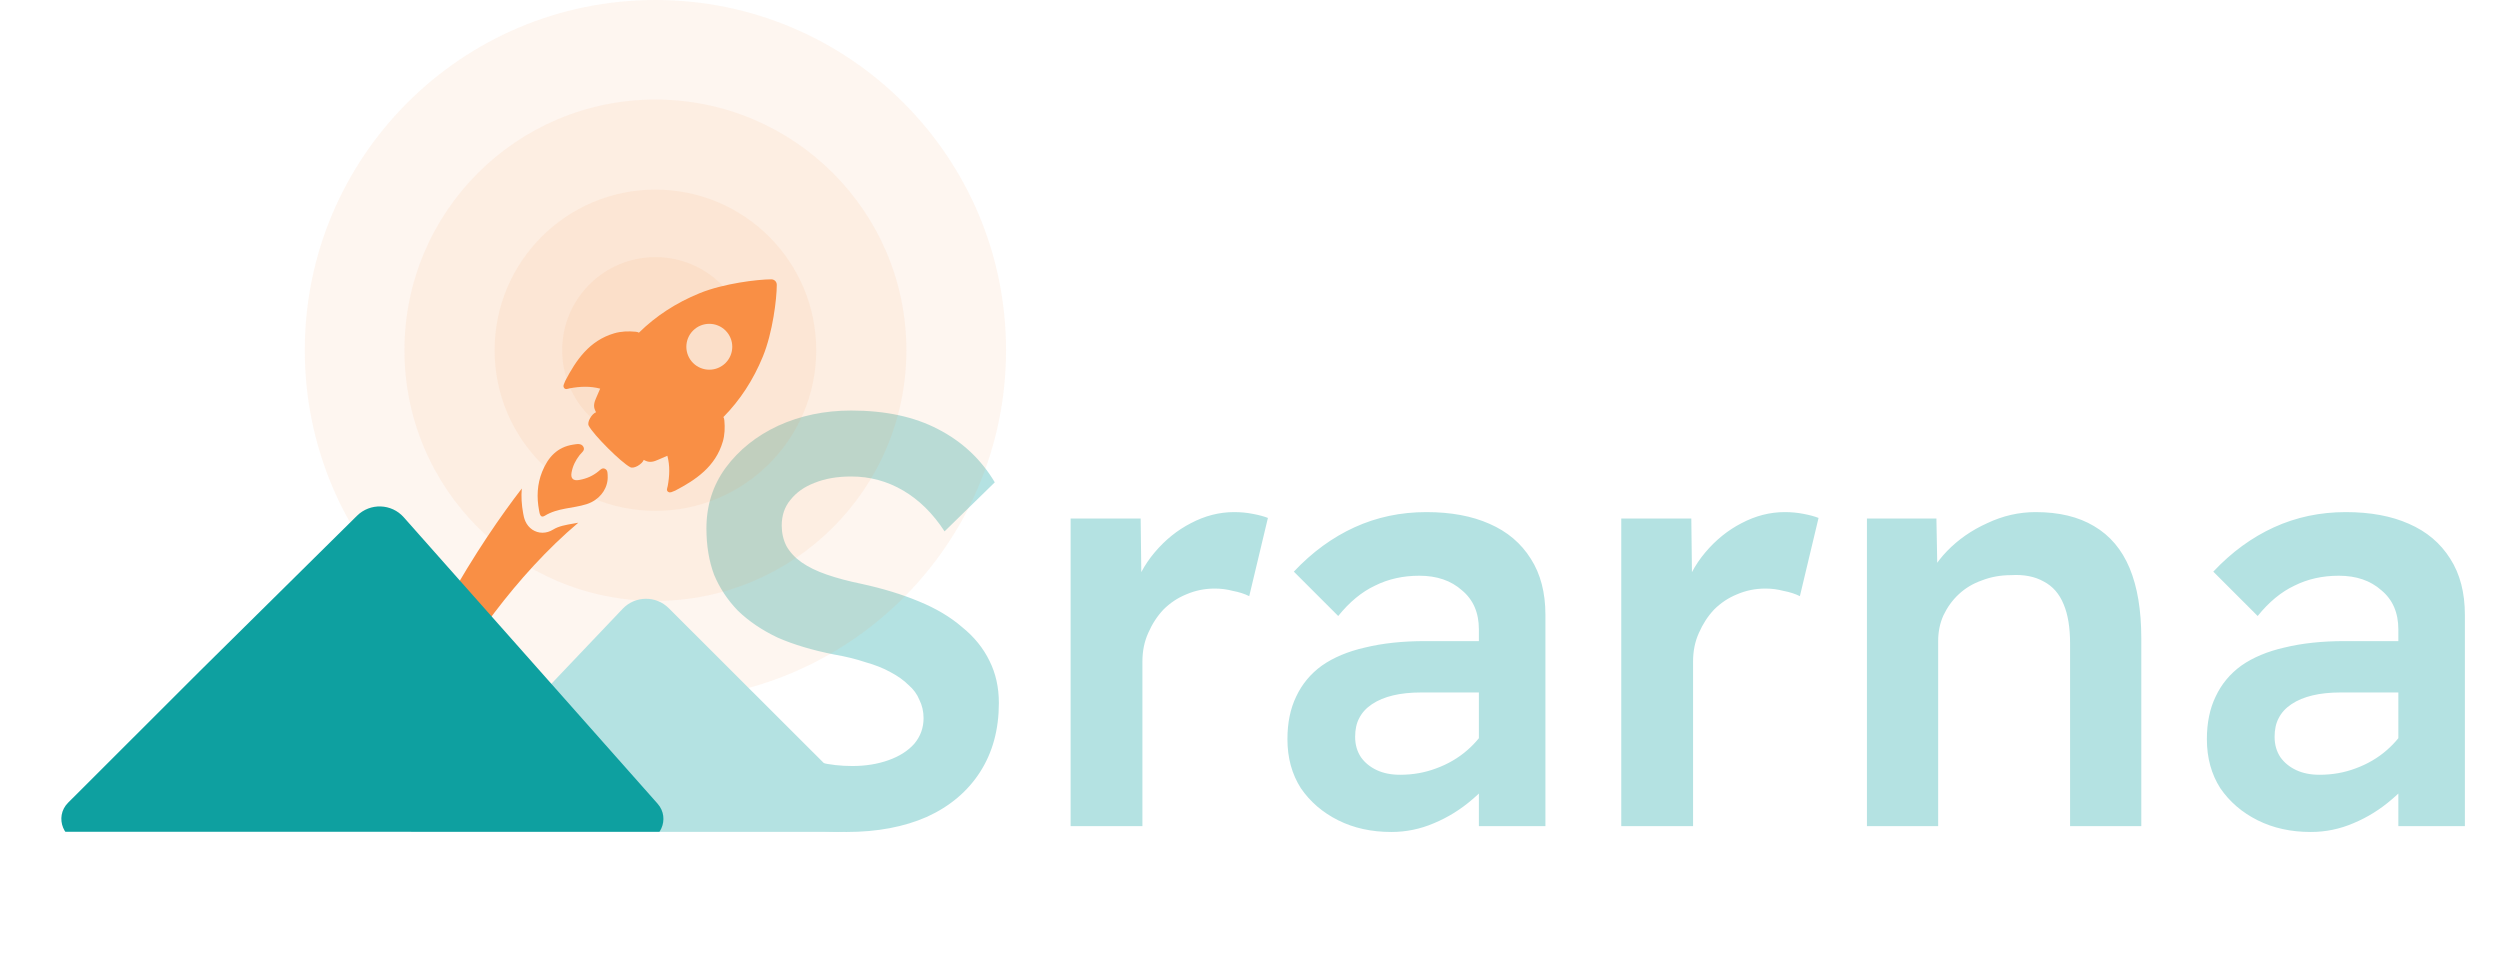
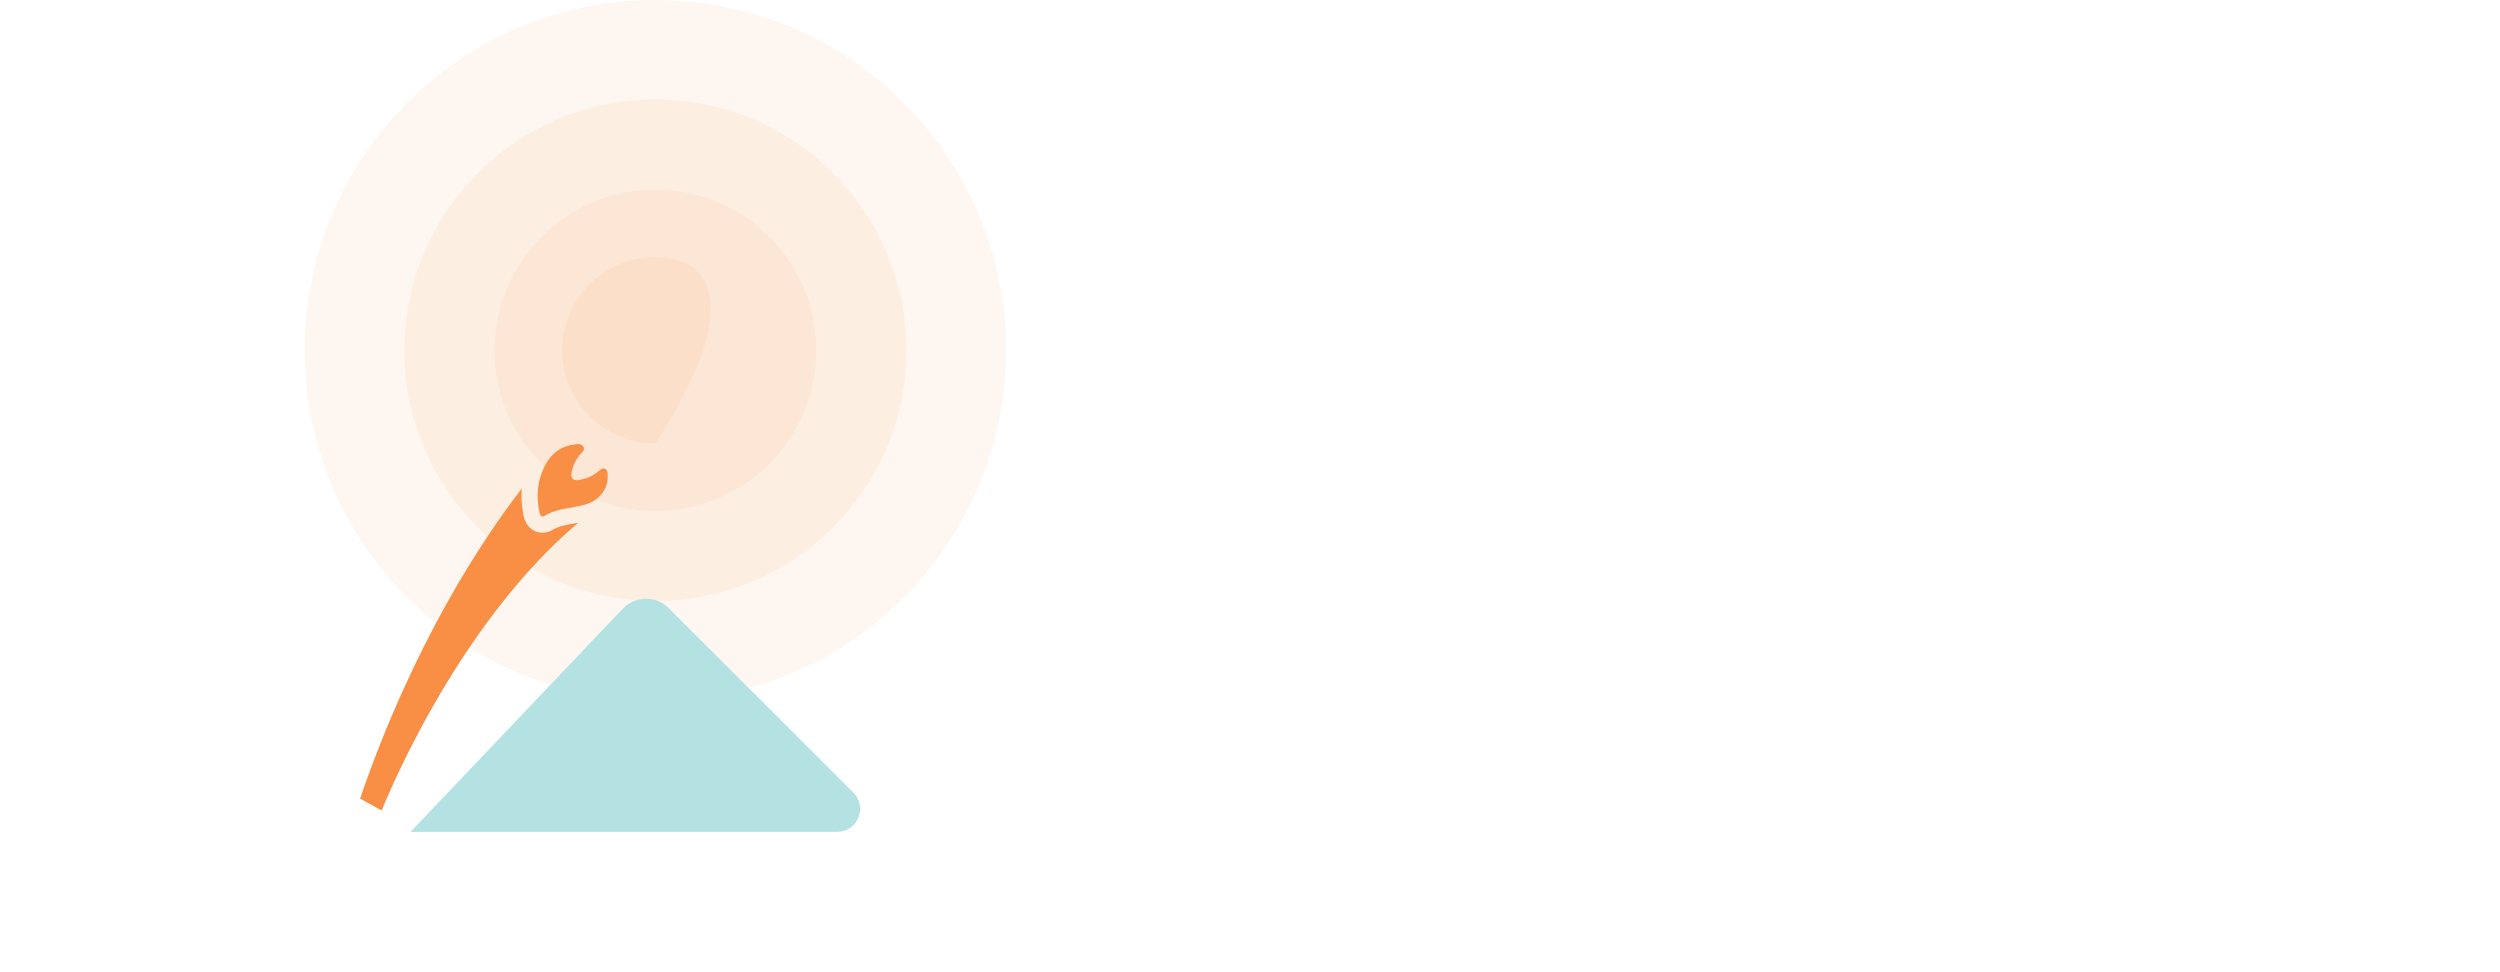
<svg xmlns="http://www.w3.org/2000/svg" width="1737" height="675" viewBox="0 0 1737 675" fill="none">
-   <path d="M588.157 578.056C563.283 578.056 541.653 573.324 523.268 563.861C505.152 554.398 489.606 540.609 476.628 522.494L510.695 483.56C523.943 502.216 536.786 515.058 549.223 522.088C561.931 528.848 576.261 532.227 592.213 532.227C601.406 532.227 609.787 530.875 617.358 528.172C624.928 525.468 630.876 521.683 635.202 516.816C639.528 511.679 641.691 505.731 641.691 498.971C641.691 494.375 640.745 490.184 638.853 486.399C637.23 482.343 634.662 478.828 631.147 475.854C627.902 472.61 623.712 469.636 618.574 466.932C613.708 464.228 607.895 461.93 601.135 460.037C594.646 457.874 587.481 456.117 579.641 454.765C564.5 451.791 551.386 447.87 540.301 443.004C529.486 437.867 520.293 431.648 512.723 424.348C505.423 416.777 499.88 408.396 496.095 399.203C492.58 389.74 490.823 379.06 490.823 367.164C490.823 351.212 495.284 337.152 504.206 324.985C513.399 312.548 525.566 302.815 540.707 295.785C556.118 288.755 573.016 285.24 591.402 285.24C615.195 285.24 635.338 289.566 651.83 298.218C668.594 306.87 681.707 319.172 691.17 335.124L656.292 369.192C648.18 356.754 638.582 347.291 627.497 340.802C616.411 334.313 604.38 331.069 591.402 331.069C581.668 331.069 573.152 332.556 565.851 335.53C558.822 338.234 553.279 342.154 549.223 347.291C545.168 352.158 543.14 358.106 543.14 365.136C543.14 370.273 544.222 375.005 546.385 379.331C548.818 383.657 552.333 387.442 556.929 390.686C561.526 393.931 567.339 396.77 574.368 399.203C581.398 401.636 589.509 403.799 598.702 405.692C613.573 408.937 626.821 412.992 638.447 417.859C650.343 422.726 660.347 428.674 668.458 435.704C676.84 442.463 683.194 450.304 687.52 459.226C691.846 467.878 694.009 477.612 694.009 488.427C694.009 506.812 689.683 522.764 681.031 536.283C672.379 549.802 660.077 560.211 644.125 567.511C628.173 574.541 609.517 578.056 588.157 578.056ZM743.864 574V360.269H792.532L793.343 428.404L786.854 412.992C789.828 402.177 794.965 392.444 802.265 383.792C809.565 375.14 817.947 368.38 827.41 363.514C837.143 358.377 847.147 355.808 857.422 355.808C862.018 355.808 866.344 356.214 870.399 357.025C874.725 357.836 878.24 358.782 880.944 359.864L867.966 414.209C864.722 412.587 860.936 411.37 856.61 410.559C852.555 409.477 848.364 408.937 844.038 408.937C837.008 408.937 830.384 410.288 824.165 412.992C818.217 415.426 812.945 418.94 808.349 423.537C804.023 428.133 800.508 433.541 797.804 439.759C795.1 445.707 793.748 452.332 793.748 459.632V574H743.864ZM1027.53 574V437.326C1027.53 425.7 1023.61 416.642 1015.77 410.153C1008.2 403.394 998.329 400.014 986.162 400.014C974.806 400.014 964.532 402.312 955.339 406.909C946.146 411.235 937.63 418.264 929.789 427.998L898.966 397.175C911.674 383.657 925.733 373.382 941.145 366.353C956.556 359.323 973.184 355.808 991.029 355.808C1008.06 355.808 1022.66 358.512 1034.83 363.919C1047.27 369.327 1056.86 377.438 1063.62 388.253C1070.38 398.798 1073.76 411.775 1073.76 427.187V574H1027.53ZM966.695 578.056C952.906 578.056 940.604 575.352 929.789 569.944C918.974 564.537 910.322 557.102 903.833 547.639C897.614 537.905 894.505 526.549 894.505 513.571C894.505 502.216 896.533 492.347 900.588 483.965C904.644 475.313 910.592 468.149 918.433 462.471C926.544 456.793 936.548 452.602 948.445 449.898C960.612 446.924 974.536 445.437 990.217 445.437H1051.46L1047.81 481.126H987.379C980.078 481.126 973.589 481.802 967.912 483.154C962.234 484.506 957.367 486.534 953.311 489.238C949.256 491.941 946.282 495.186 944.389 498.971C942.496 502.486 941.55 506.812 941.55 511.949C941.55 517.357 942.902 522.088 945.606 526.144C948.309 529.929 951.96 532.903 956.556 535.066C961.152 537.229 966.56 538.311 972.778 538.311C981.701 538.311 990.082 536.824 997.923 533.849C1006.03 530.875 1013.2 526.685 1019.42 521.277C1025.64 515.87 1030.5 509.786 1034.02 503.027L1044.16 530.605C1038.48 540.068 1031.45 548.314 1023.07 555.344C1014.96 562.374 1006.03 567.917 996.301 571.972C986.838 576.028 976.969 578.056 966.695 578.056ZM1126.45 574V360.269H1175.12L1175.93 428.404L1169.44 412.992C1172.42 402.177 1177.56 392.444 1184.86 383.792C1192.16 375.14 1200.54 368.38 1210 363.514C1219.73 358.377 1229.74 355.808 1240.01 355.808C1244.61 355.808 1248.93 356.214 1252.99 357.025C1257.32 357.836 1260.83 358.782 1263.53 359.864L1250.56 414.209C1247.31 412.587 1243.53 411.37 1239.2 410.559C1235.14 409.477 1230.95 408.937 1226.63 408.937C1219.6 408.937 1212.97 410.288 1206.76 412.992C1200.81 415.426 1195.53 418.94 1190.94 423.537C1186.61 428.133 1183.1 433.541 1180.39 439.759C1177.69 445.707 1176.34 452.332 1176.34 459.632V574H1126.45ZM1297.15 574V360.269H1345.42L1346.23 404.07L1336.9 408.937C1339.87 399.473 1345.15 390.821 1352.72 382.981C1360.56 374.869 1369.89 368.38 1380.7 363.514C1391.52 358.377 1402.74 355.808 1414.36 355.808C1430.58 355.808 1444.1 359.053 1454.92 365.542C1466 372.03 1474.25 381.764 1479.66 394.742C1485.06 407.72 1487.77 423.942 1487.77 443.409V574H1438.29V447.059C1438.29 435.974 1436.8 426.916 1433.83 419.887C1430.85 412.587 1426.26 407.314 1420.04 404.07C1413.82 400.555 1406.25 399.068 1397.33 399.609C1390.03 399.609 1383.27 400.825 1377.05 403.259C1370.83 405.422 1365.42 408.666 1360.83 412.992C1356.5 417.048 1352.99 421.915 1350.28 427.592C1347.85 433 1346.63 438.948 1346.63 445.437V574H1321.89C1317.3 574 1312.84 574 1308.51 574C1304.45 574 1300.67 574 1297.15 574ZM1666.37 574V437.326C1666.37 425.7 1662.45 416.642 1654.61 410.153C1647.04 403.394 1637.17 400.014 1625 400.014C1613.64 400.014 1603.37 402.312 1594.18 406.909C1584.98 411.235 1576.47 418.264 1568.63 427.998L1537.8 397.175C1550.51 383.657 1564.57 373.382 1579.98 366.353C1595.39 359.323 1612.02 355.808 1629.87 355.808C1646.9 355.808 1661.5 358.512 1673.67 363.919C1686.1 369.327 1695.7 377.438 1702.46 388.253C1709.22 398.798 1712.6 411.775 1712.6 427.187V574H1666.37ZM1605.53 578.056C1591.74 578.056 1579.44 575.352 1568.63 569.944C1557.81 564.537 1549.16 557.102 1542.67 547.639C1536.45 537.905 1533.34 526.549 1533.34 513.571C1533.34 502.216 1535.37 492.347 1539.43 483.965C1543.48 475.313 1549.43 468.149 1557.27 462.471C1565.38 456.793 1575.39 452.602 1587.28 449.898C1599.45 446.924 1613.37 445.437 1629.06 445.437H1690.3L1686.65 481.126H1626.22C1618.92 481.126 1612.43 481.802 1606.75 483.154C1601.07 484.506 1596.21 486.534 1592.15 489.238C1588.09 491.941 1585.12 495.186 1583.23 498.971C1581.33 502.486 1580.39 506.812 1580.39 511.949C1580.39 517.357 1581.74 522.088 1584.44 526.144C1587.15 529.929 1590.8 532.903 1595.39 535.066C1599.99 537.229 1605.4 538.311 1611.62 538.311C1620.54 538.311 1628.92 536.824 1636.76 533.849C1644.87 530.875 1652.04 526.685 1658.26 521.277C1664.47 515.87 1669.34 509.786 1672.86 503.027L1683 530.605C1677.32 540.068 1670.29 548.314 1661.91 555.344C1653.79 562.374 1644.87 567.917 1635.14 571.972C1625.68 576.028 1615.81 578.056 1605.53 578.056Z" fill="#B4E2E2" />
  <g clip-path="url(#clip0_68_90)">
    <path opacity="0.08" d="M455.383 486.689C589.929 486.689 699 377.74 699 243.345C699 108.949 589.929 0 455.383 0C320.837 0 211.766 108.949 211.766 243.345C211.766 377.74 320.837 486.689 455.383 486.689Z" fill="#F98F45" />
    <path opacity="0.08" d="M455.383 417.521C551.686 417.521 629.755 339.54 629.755 243.345C629.755 147.15 551.686 69.168 455.383 69.168C359.08 69.168 281.012 147.15 281.012 243.345C281.012 339.54 359.08 417.521 455.383 417.521Z" fill="#F98F45" />
    <path opacity="0.08" d="M455.383 354.959C517.095 354.959 567.122 304.987 567.122 243.345C567.122 181.702 517.095 131.731 455.383 131.731C393.671 131.731 343.644 181.702 343.644 243.345C343.644 304.987 393.671 354.959 455.383 354.959Z" fill="#F98F45" />
-     <path opacity="0.08" d="M455.383 308.056C491.162 308.056 520.166 279.084 520.166 243.345C520.166 207.606 491.162 178.634 455.383 178.634C419.604 178.634 390.6 207.606 390.6 243.345C390.6 279.084 419.604 308.056 455.383 308.056Z" fill="#F98F45" />
+     <path opacity="0.08" d="M455.383 308.056C520.166 207.606 491.162 178.634 455.383 178.634C419.604 178.634 390.6 207.606 390.6 243.345C390.6 279.084 419.604 308.056 455.383 308.056Z" fill="#F98F45" />
    <path d="M285.228 577.996L432.635 422.983C441.296 413.878 455.765 413.691 464.655 422.572L592.903 550.676C602.991 560.753 595.854 577.996 581.595 577.996H285.228Z" fill="#B4E2E2" />
    <g filter="url(#filter0_d_68_90)">
      <path d="M386.587 340.748C381.014 341.714 376.199 342.549 372.378 344.917C369.994 346.392 367.483 347.142 364.912 347.142C359.72 347.142 355.144 344.036 352.972 339.04C352.107 337.049 351.759 335.109 351.551 333.948L351.496 333.643C350.384 327.719 350.066 321.966 350.537 316.432C322.83 352.349 275.162 424.135 238.166 531.902L253.224 540.16C253.224 540.16 302.428 414.039 389.802 340.18C388.721 340.379 387.648 340.566 386.587 340.752V340.748Z" fill="#F98F45" />
      <path d="M398.799 325.991C397.76 326.503 396.661 326.952 395.507 327.313C385.951 330.338 375.453 329.821 366.465 335.38C363.347 337.307 362.91 333.638 362.533 331.6C360.827 322.495 361.18 313.517 364.675 304.789C368.692 294.815 375.126 287.553 386.371 285.901C388.789 285.54 391.813 284.824 393.31 287.375C394.757 289.849 392.093 291.468 390.77 293.137C387.881 296.794 385.9 300.84 385.103 305.386C384.428 309.229 386.04 311.199 390.188 310.521C390.375 310.488 390.566 310.458 390.748 310.42C395.622 309.539 400.008 307.611 403.868 304.42C405.17 303.353 406.515 301.7 408.504 302.814C410.311 303.819 410.112 305.802 410.209 307.539C410.642 315.127 406.218 322.326 398.803 325.986L398.799 325.991Z" fill="#F98F45" />
-       <path d="M490.178 283.922C491.603 279.083 491.73 274.097 491.285 269.093C491.196 268.038 490.962 267.262 490.619 266.767C502.19 255.047 511.386 240.989 518.067 224.656C524.875 207.992 527.708 184.659 527.708 174.914C527.708 172.736 526.058 171.088 523.878 171.088C514.482 171.088 490.767 173.922 474.085 180.727C457.733 187.4 443.659 196.586 431.931 208.144C431.435 207.805 430.658 207.572 429.602 207.479C424.588 207.034 419.6 207.161 414.752 208.585C397.412 213.686 388.305 227.202 380.751 241.595C380.102 243.497 378.961 244.925 379.822 246.357C380.831 248.039 382.541 247.052 383.919 246.794C390.99 245.484 398.027 245.175 404.996 247.031C404.063 249.06 403.168 251.132 402.311 253.238C401.022 256.136 399.978 259 401.56 262.271C401.743 262.653 401.938 263.034 402.129 263.419C399.206 264.517 395.72 270.186 397.034 272.758C400.275 279.075 419.6 298.383 425.929 301.62C428.504 302.937 434.179 299.45 435.278 296.531C435.659 296.722 436.041 296.913 436.427 297.099C439.702 298.679 442.569 297.637 445.47 296.349C447.578 295.493 449.653 294.599 451.684 293.667C453.542 300.628 453.233 307.662 451.922 314.72C451.663 316.102 450.675 317.809 452.359 318.813C453.792 319.669 455.218 318.534 457.126 317.885C471.535 310.339 485.066 301.243 490.173 283.922H490.178ZM469.55 229.193C463.319 222.969 463.324 212.885 469.55 206.666C475.781 200.441 485.877 200.441 492.108 206.666C498.339 212.89 498.334 222.974 492.108 229.198C485.881 235.417 475.781 235.422 469.555 229.198L469.55 229.193Z" fill="#F98F45" />
    </g>
    <g filter="url(#filter1_d_68_90)">
-       <path d="M118.653 459.476L228.054 351.332C237.178 342.311 252.015 342.803 260.524 352.404L436.89 551.387C446.04 561.711 438.711 578 424.916 578H118.653H38.657C24.398 578 17.262 560.757 27.349 550.68L118.653 459.476Z" fill="#0EA0A0" />
-     </g>
+       </g>
  </g>
  <defs>
    <filter id="filter0_d_68_90" x="216.166" y="160.088" width="357.542" height="437.072" filterUnits="userSpaceOnUse" color-interpolation-filters="sRGB">
      <feFlood flood-opacity="0" result="BackgroundImageFix" />
      <feColorMatrix in="SourceAlpha" type="matrix" values="0 0 0 0 0 0 0 0 0 0 0 0 0 0 0 0 0 0 127 0" result="hardAlpha" />
      <feOffset dx="12" dy="23" />
      <feGaussianBlur stdDeviation="17" />
      <feColorMatrix type="matrix" values="0 0 0 0 0.008 0 0 0 0 0.145 0 0 0 0 0.157 0 0 0 0.3 0" />
      <feBlend mode="normal" in2="BackgroundImageFix" result="effect1_dropShadow_68_90" />
      <feBlend mode="normal" in="SourceGraphic" in2="effect1_dropShadow_68_90" result="shape" />
    </filter>
    <filter id="filter1_d_68_90" x="-9.375" y="299.873" width="522.322" height="337.127" filterUnits="userSpaceOnUse" color-interpolation-filters="sRGB">
      <feFlood flood-opacity="0" result="BackgroundImageFix" />
      <feColorMatrix in="SourceAlpha" type="matrix" values="0 0 0 0 0 0 0 0 0 0 0 0 0 0 0 0 0 0 127 0" result="hardAlpha" />
      <feOffset dx="20" dy="7" />
      <feGaussianBlur stdDeviation="26" />
      <feColorMatrix type="matrix" values="0 0 0 0 0.008 0 0 0 0 0.145 0 0 0 0 0.157 0 0 0 0.83 0" />
      <feBlend mode="normal" in2="BackgroundImageFix" result="effect1_dropShadow_68_90" />
      <feBlend mode="normal" in="SourceGraphic" in2="effect1_dropShadow_68_90" result="shape" />
    </filter>
    <clipPath id="clip0_68_90">
      <rect width="699" height="578" fill="white" />
    </clipPath>
  </defs>
</svg>